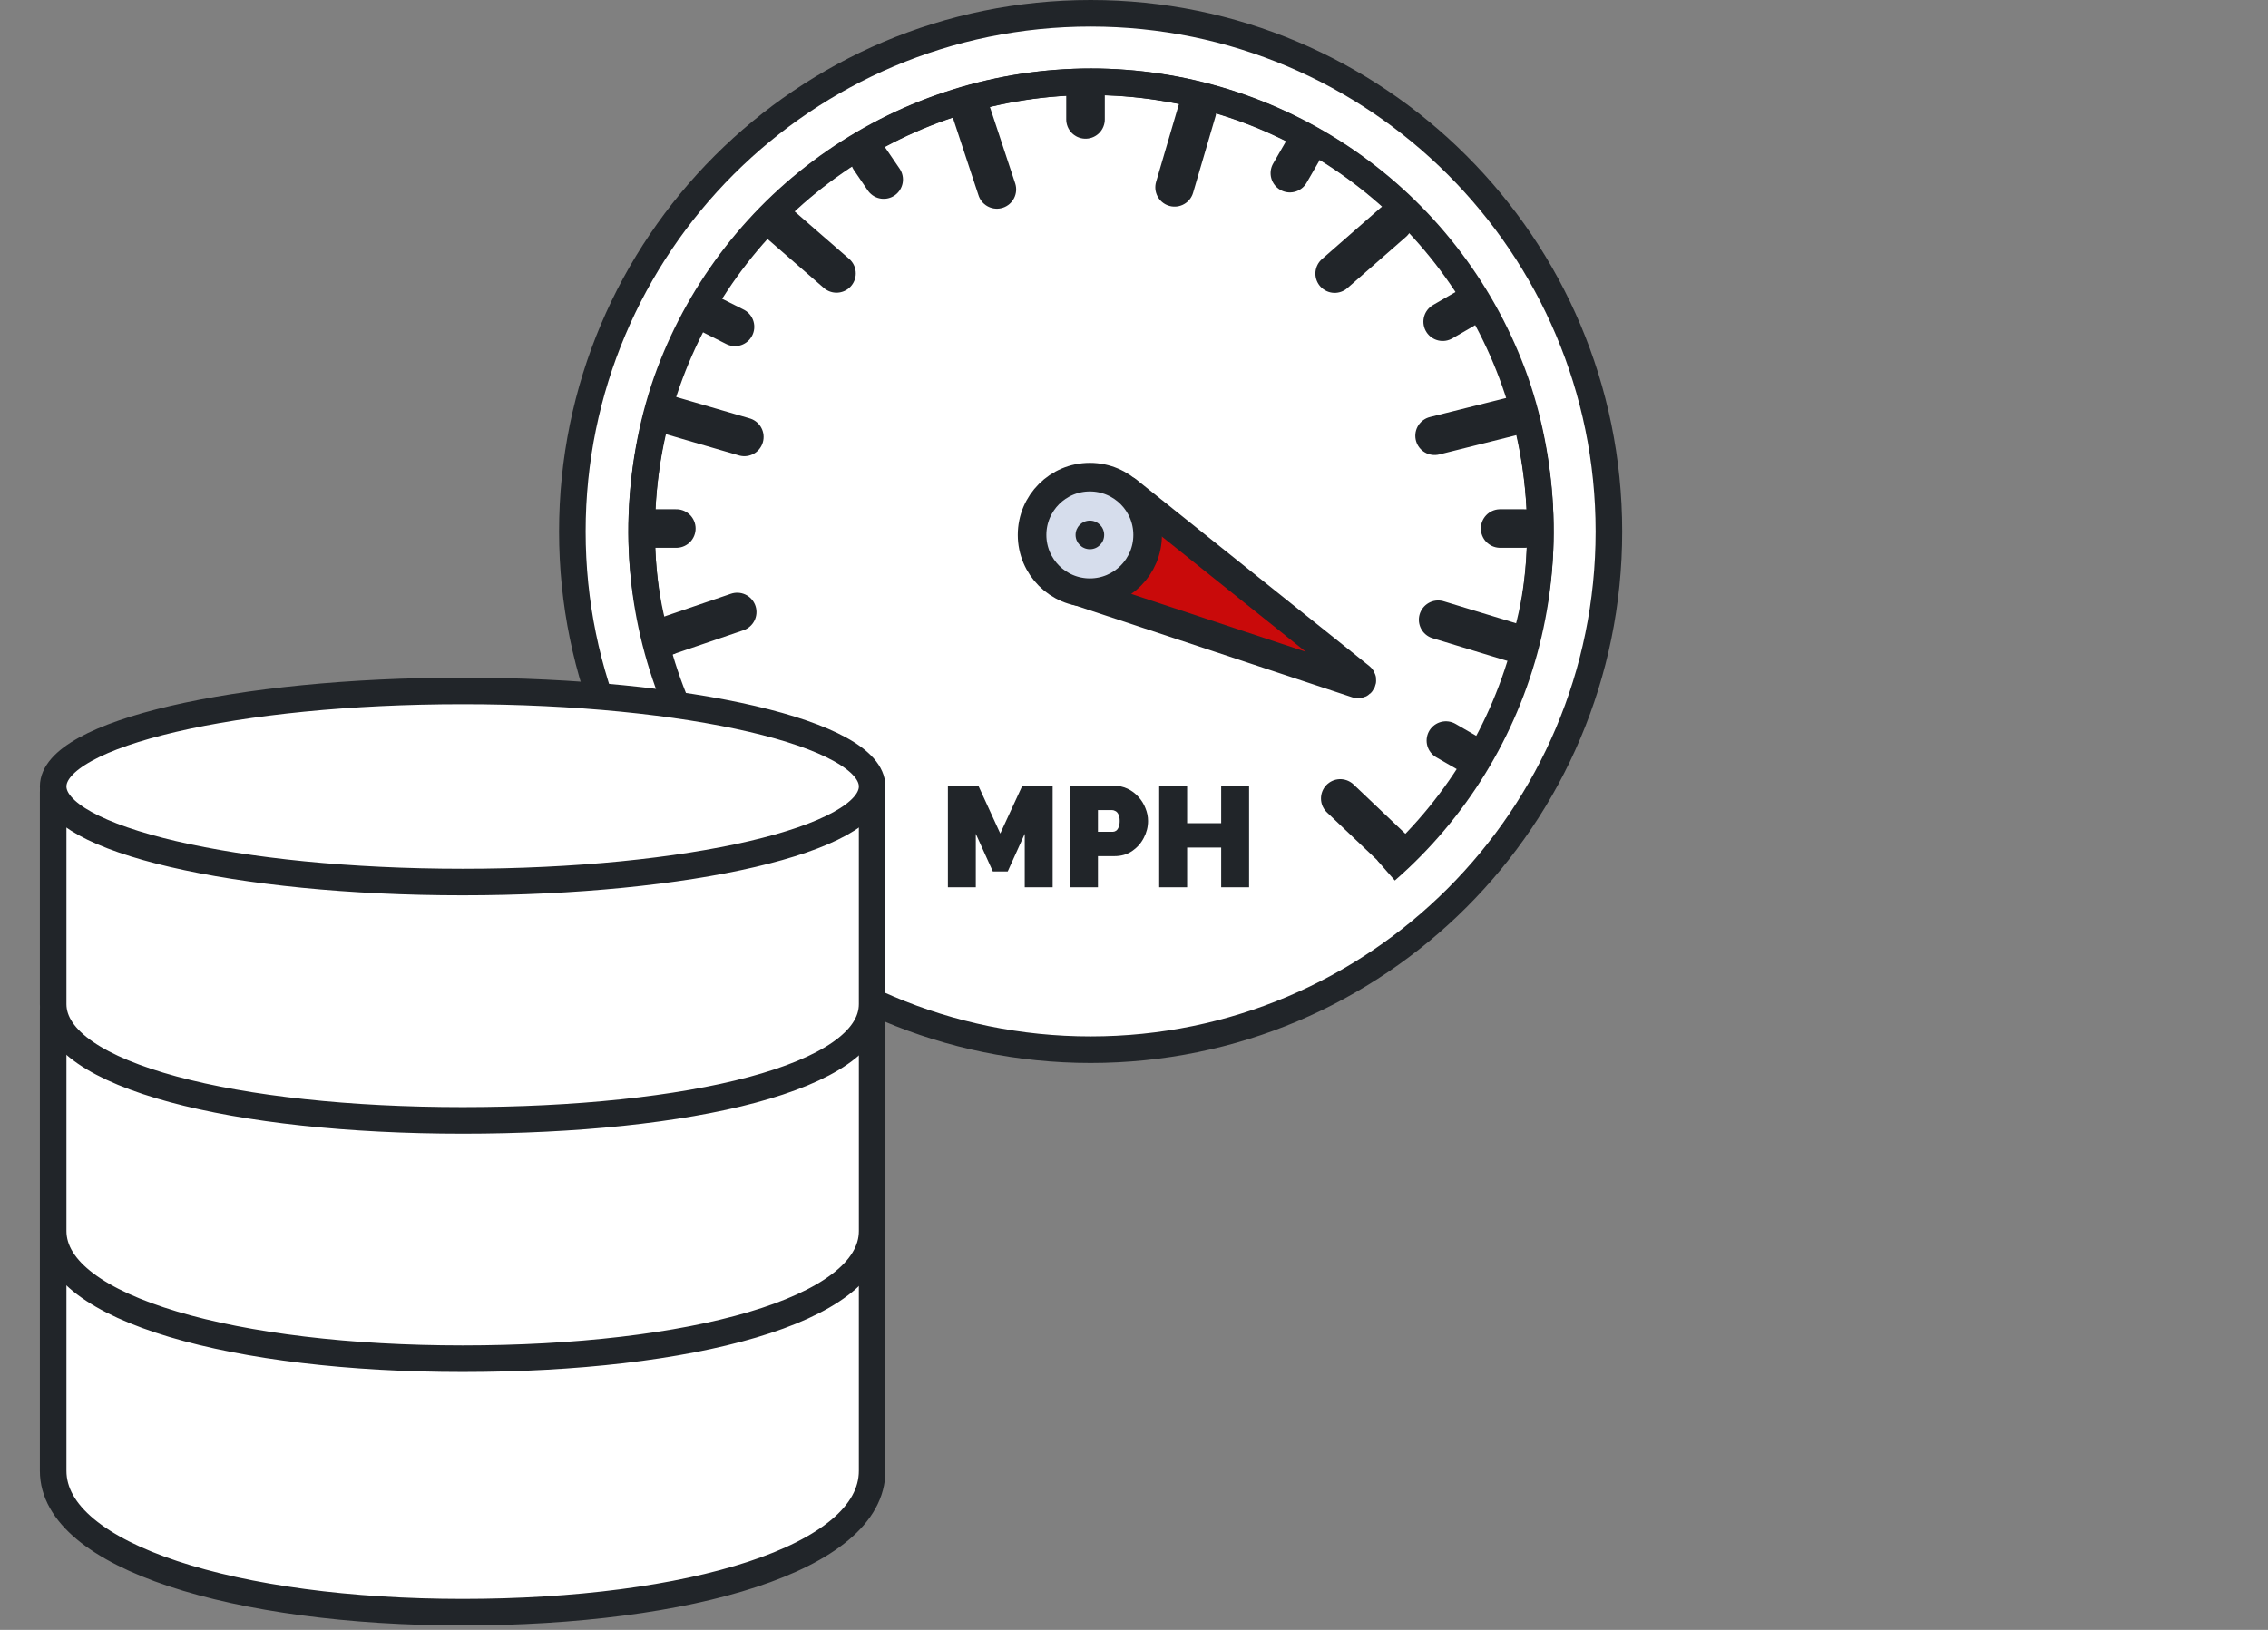
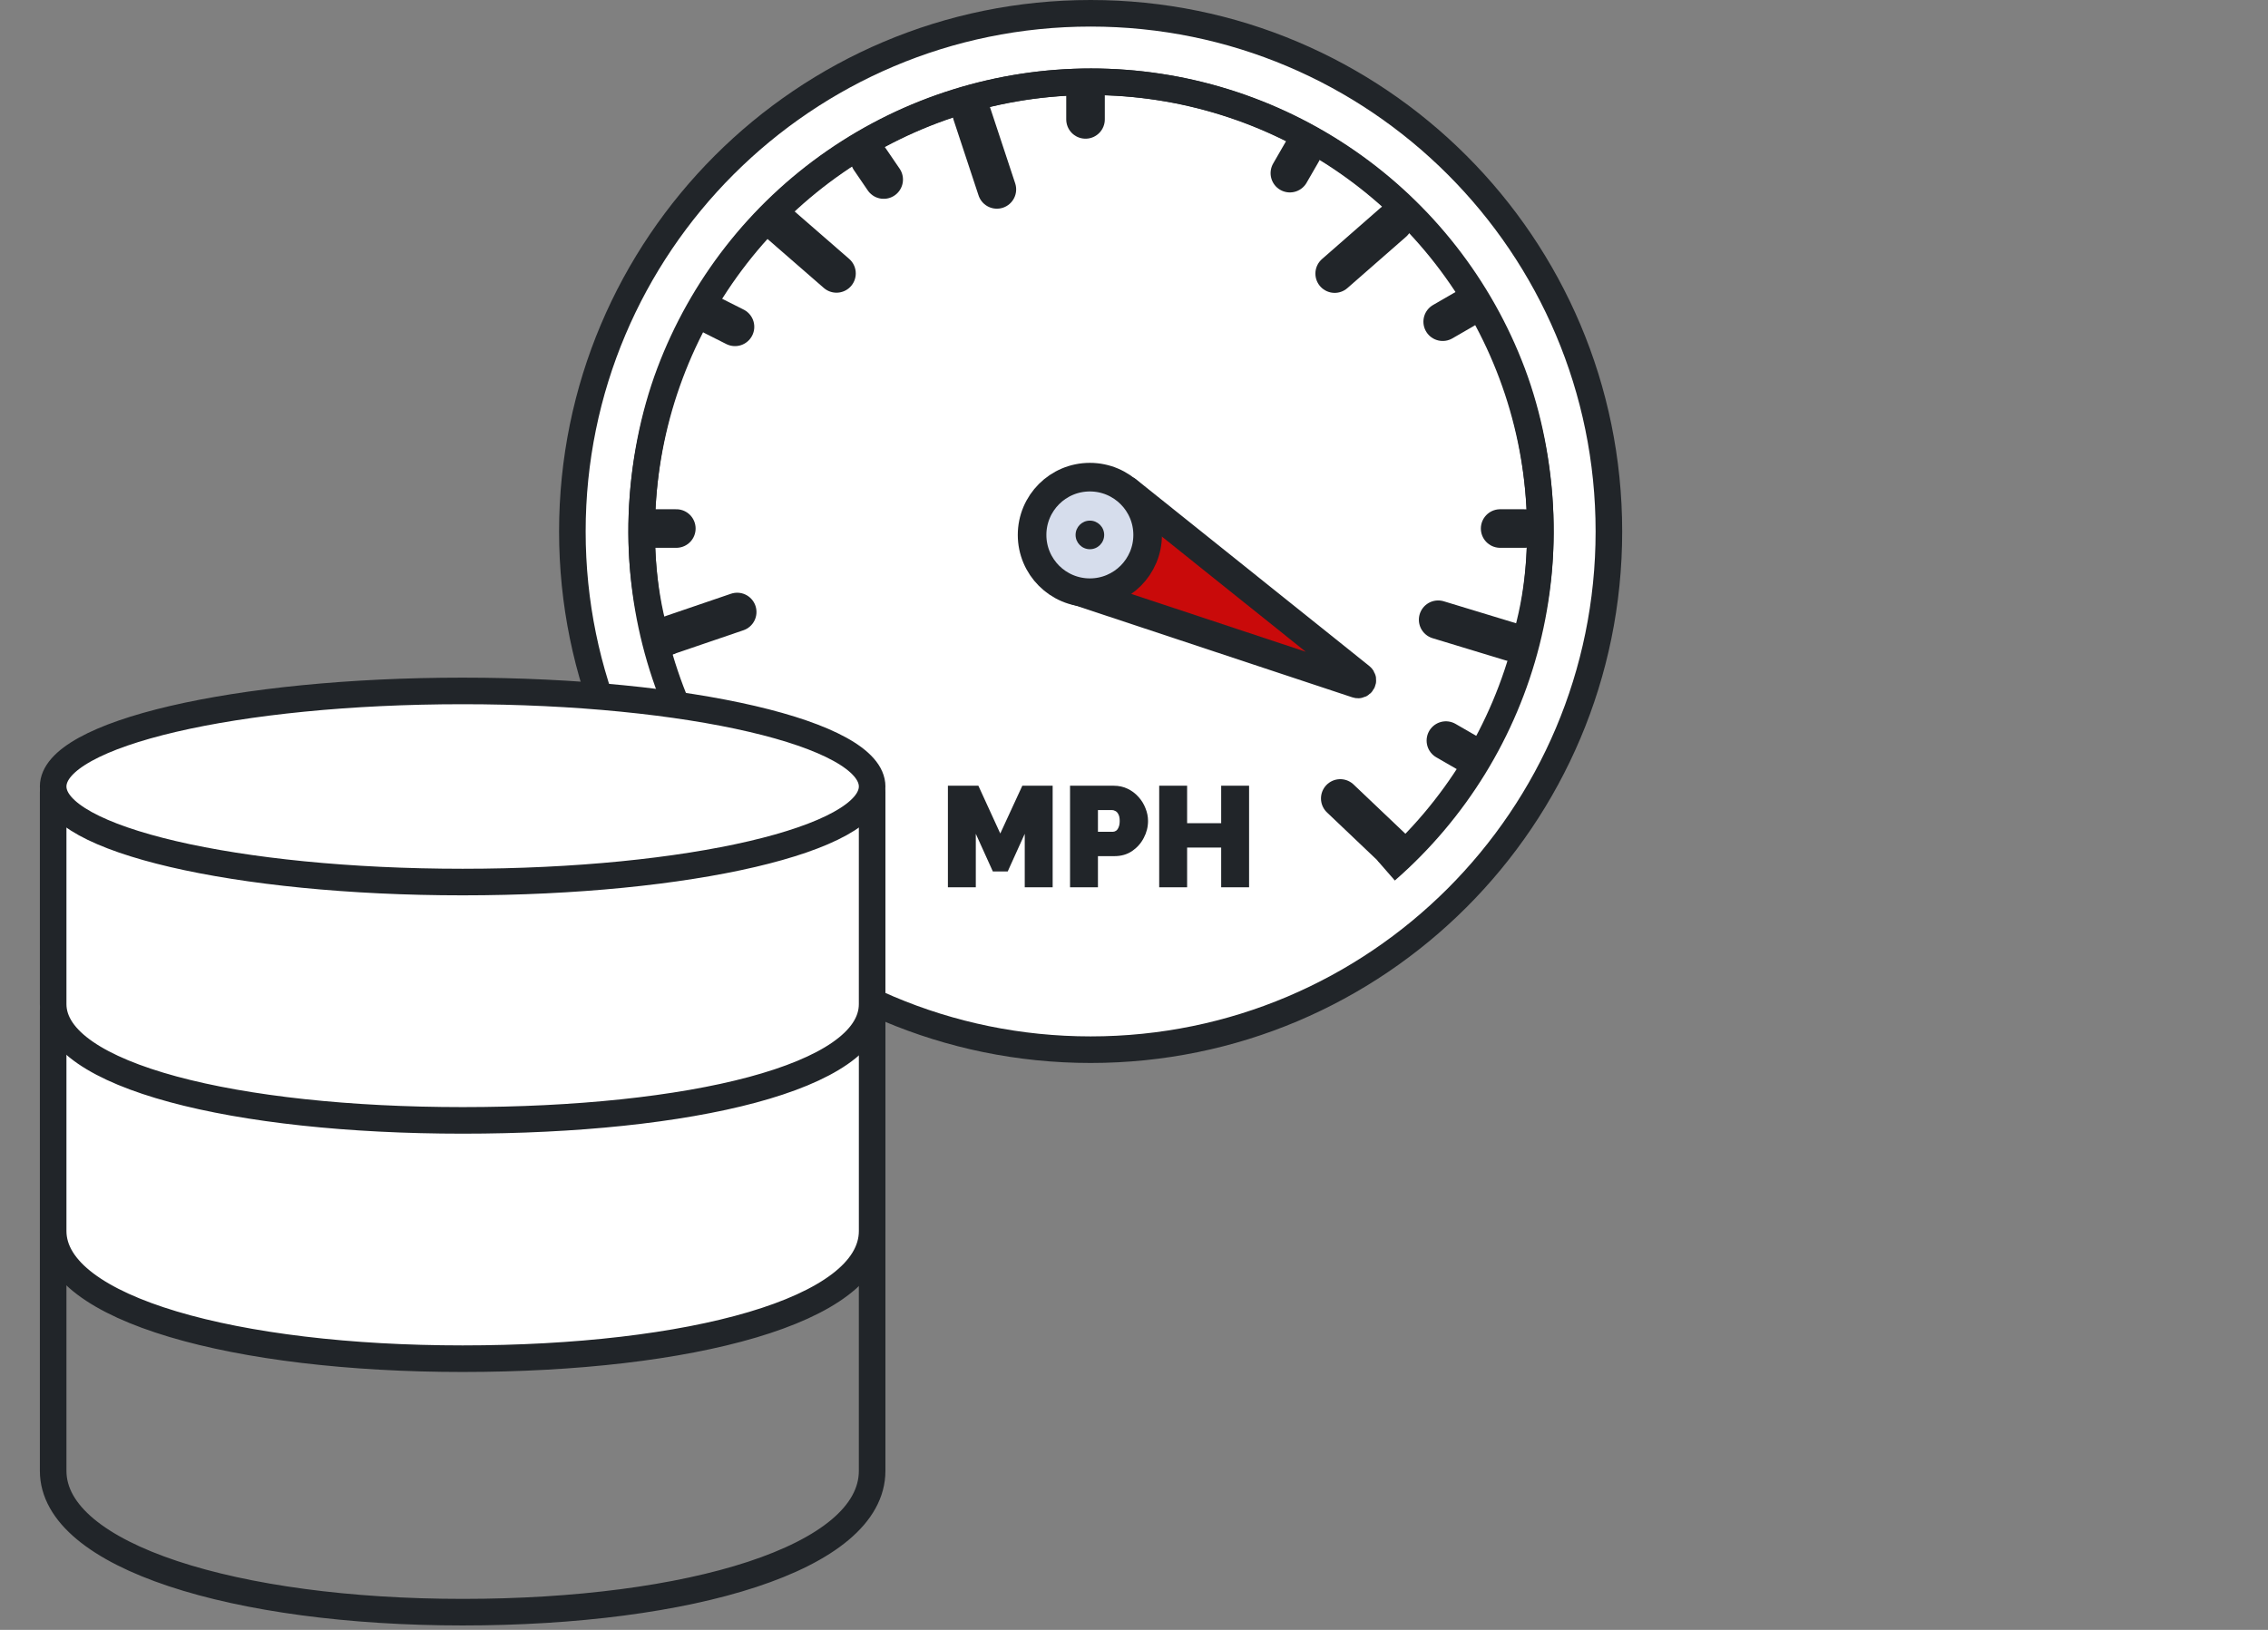
<svg xmlns="http://www.w3.org/2000/svg" width="128" height="92" viewBox="0 0 128 92" fill="none">
  <rect x="0" y="0" width="128" height="92" fill="#808080" stroke="none" />
  <path d="M90.802 30C90.802 46.154 77.706 59.25 61.552 59.25C45.398 59.25 32.303 46.154 32.303 30C32.303 13.846 45.398 0.75 61.552 0.75C77.706 0.75 90.802 13.846 90.802 30Z" fill="white" stroke="#212529" stroke-width="1.5" />
  <path d="M61.264 5.357V6.74" stroke="#212529" stroke-width="2.177" stroke-miterlimit="10" stroke-linecap="round" stroke-linejoin="round" />
  <path d="M49.094 8.992L49.873 10.134" stroke="#212529" stroke-width="2.177" stroke-miterlimit="10" stroke-linecap="round" stroke-linejoin="round" />
  <path d="M40.246 17.826L41.481 18.448" stroke="#212529" stroke-width="2.177" stroke-miterlimit="10" stroke-linecap="round" stroke-linejoin="round" />
  <path d="M81.603 41.803L82.801 42.494" stroke="#212529" stroke-width="2.177" stroke-miterlimit="10" stroke-linecap="round" stroke-linejoin="round" />
  <path d="M36.787 29.833H38.17" stroke="#212529" stroke-width="2.177" stroke-miterlimit="10" stroke-linecap="round" stroke-linejoin="round" />
  <path d="M84.664 29.833H86.047" stroke="#212529" stroke-width="2.177" stroke-miterlimit="10" stroke-linecap="round" stroke-linejoin="round" />
  <path d="M81.422 18.158L82.619 17.467" stroke="#212529" stroke-width="2.177" stroke-miterlimit="10" stroke-linecap="round" stroke-linejoin="round" />
  <path d="M72.797 9.773L73.488 8.575" stroke="#212529" stroke-width="2.177" stroke-miterlimit="10" stroke-linecap="round" stroke-linejoin="round" />
  <path d="M54.852 6.429L56.261 10.691" stroke="#212529" stroke-width="2.177" stroke-miterlimit="10" stroke-linecap="round" stroke-linejoin="round" />
  <path d="M43.893 12.548L47.209 15.433" stroke="#212529" stroke-width="2.177" stroke-miterlimit="10" stroke-linecap="round" stroke-linejoin="round" />
  <path d="M75.641 45.069L78.827 48.098" stroke="#212529" stroke-width="2.177" stroke-miterlimit="10" stroke-linecap="round" stroke-linejoin="round" />
-   <path d="M37.879 23.458L42.008 24.662" stroke="#212529" stroke-width="2.177" stroke-miterlimit="10" stroke-linecap="round" stroke-linejoin="round" />
  <path d="M81.166 34.981L85.281 36.232" stroke="#212529" stroke-width="2.177" stroke-miterlimit="10" stroke-linecap="round" stroke-linejoin="round" />
  <path d="M37.353 35.996L41.605 34.545" stroke="#212529" stroke-width="2.177" stroke-miterlimit="10" stroke-linecap="round" stroke-linejoin="round" />
-   <path d="M80.965 24.596L85.251 23.524" stroke="#212529" stroke-width="2.177" stroke-miterlimit="10" stroke-linecap="round" stroke-linejoin="round" />
  <path d="M43.959 47.143L44.938 46.163" stroke="#212529" stroke-width="2.177" stroke-miterlimit="10" stroke-linecap="round" stroke-linejoin="round" />
  <path d="M75.326 15.443L78.634 12.548" stroke="#212529" stroke-width="2.177" stroke-miterlimit="10" stroke-linecap="round" stroke-linejoin="round" />
-   <path d="M66.291 10.574L67.555 6.266" stroke="#212529" stroke-width="2.177" stroke-miterlimit="10" stroke-linecap="round" stroke-linejoin="round" />
  <path d="M37.413 37.149C35.567 32.227 35.974 25.892 37.794 21.056C39.614 16.221 42.866 12.056 47.116 9.119C51.366 6.181 56.411 4.61 61.578 4.615C66.744 4.621 71.786 6.203 76.029 9.15C80.273 12.097 83.516 16.268 85.326 21.107C87.136 25.946 87.426 31.223 86.158 36.231C84.89 41.239 82.123 45.741 78.228 49.136" stroke="#212529" stroke-width="1.5" stroke-linejoin="round" />
  <path d="M85.735 37.149C87.581 32.227 87.175 25.892 85.355 21.056C83.534 16.221 80.282 12.056 76.032 9.119C71.782 6.181 66.737 4.61 61.571 4.615C56.404 4.621 51.362 6.203 47.119 9.15C42.875 12.097 39.632 16.268 37.822 21.107C36.012 25.946 35.722 31.223 36.991 36.231C38.259 41.239 41.025 45.741 44.92 49.136" stroke="#212529" stroke-width="1.5" stroke-linejoin="round" />
  <path d="M57.834 50.085V47.065L56.873 49.189H56.033L55.072 47.065V50.085H53.497V44.351H55.217L56.453 47.048L57.697 44.351H59.409V50.085H57.834ZM60.39 50.085V44.351H62.862C63.142 44.351 63.4 44.407 63.637 44.52C63.874 44.633 64.079 44.787 64.251 44.981C64.423 45.169 64.555 45.382 64.647 45.619C64.744 45.856 64.792 46.095 64.792 46.338C64.792 46.677 64.711 46.997 64.55 47.299C64.394 47.6 64.173 47.848 63.888 48.042C63.608 48.23 63.279 48.325 62.902 48.325H61.965V50.085H60.39ZM61.965 46.952H62.797C62.862 46.952 62.924 46.933 62.983 46.895C63.042 46.857 63.091 46.793 63.128 46.701C63.171 46.61 63.193 46.488 63.193 46.338C63.193 46.176 63.169 46.052 63.12 45.966C63.077 45.875 63.021 45.813 62.951 45.78C62.886 45.743 62.821 45.724 62.757 45.724H61.965V46.952ZM70.495 44.351V50.085H68.92V47.84H66.998V50.085H65.422V44.351H66.998V46.467H68.92V44.351H70.495Z" fill="#212529" />
  <path d="M60.758 33.349L76.578 38.596C76.805 38.672 76.966 38.375 76.779 38.226L63.621 27.691" fill="#C90A0A" />
  <path d="M60.758 33.349L76.578 38.596C76.805 38.672 76.966 38.375 76.779 38.226L63.621 27.691" stroke="#212529" stroke-width="1.614" stroke-miterlimit="10" stroke-linecap="round" stroke-linejoin="round" />
  <path d="M61.509 33.455C63.31 33.455 64.77 31.995 64.77 30.194C64.77 28.393 63.31 26.933 61.509 26.933C59.708 26.933 58.248 28.393 58.248 30.194C58.248 31.995 59.708 33.455 61.509 33.455Z" fill="#D6DDEC" stroke="#212529" stroke-width="1.614" stroke-miterlimit="10" stroke-linecap="round" stroke-linejoin="round" />
  <circle cx="61.51" cy="30.194" r="0.807" fill="#212529" />
-   <path d="M3 69.535V83.022C3 87.859 13.331 91 26.111 91C38.891 91 49.221 87.964 49.221 83.022V69.535" fill="white" />
  <path d="M3 69.535V83.022C3 87.859 13.331 91 26.111 91C38.891 91 49.221 87.964 49.221 83.022V69.535" stroke="#212529" stroke-width="1.5" stroke-miterlimit="10" stroke-linecap="round" stroke-linejoin="round" />
  <path d="M3 57.031V69.484C3 73.899 13.331 76.692 26.111 76.692C38.891 76.692 49.222 73.995 49.222 69.484V57.031" fill="white" />
  <path d="M3 57.031V69.484C3 73.899 13.331 76.692 26.111 76.692C38.891 76.692 49.222 73.995 49.222 69.484V57.031" stroke="#212529" stroke-width="1.5" stroke-miterlimit="10" stroke-linecap="round" stroke-linejoin="round" />
  <path d="M3 44.705V56.678C3 60.74 13.331 63.241 26.111 63.241C38.891 63.241 49.221 60.829 49.221 56.678V44.705" fill="white" />
  <path d="M3 44.705V56.678C3 60.74 13.331 63.241 26.111 63.241C38.891 63.241 49.221 60.829 49.221 56.678V44.705" stroke="#212529" stroke-width="1.5" stroke-miterlimit="10" stroke-linecap="round" stroke-linejoin="round" />
  <path d="M26.11 49.788C38.874 49.788 49.221 47.373 49.221 44.394C49.221 41.415 38.874 39 26.11 39C13.347 39 3 41.415 3 44.394C3 47.373 13.347 49.788 26.11 49.788Z" fill="white" stroke="#212529" stroke-width="1.5" stroke-miterlimit="10" stroke-linecap="round" stroke-linejoin="round" />
</svg>